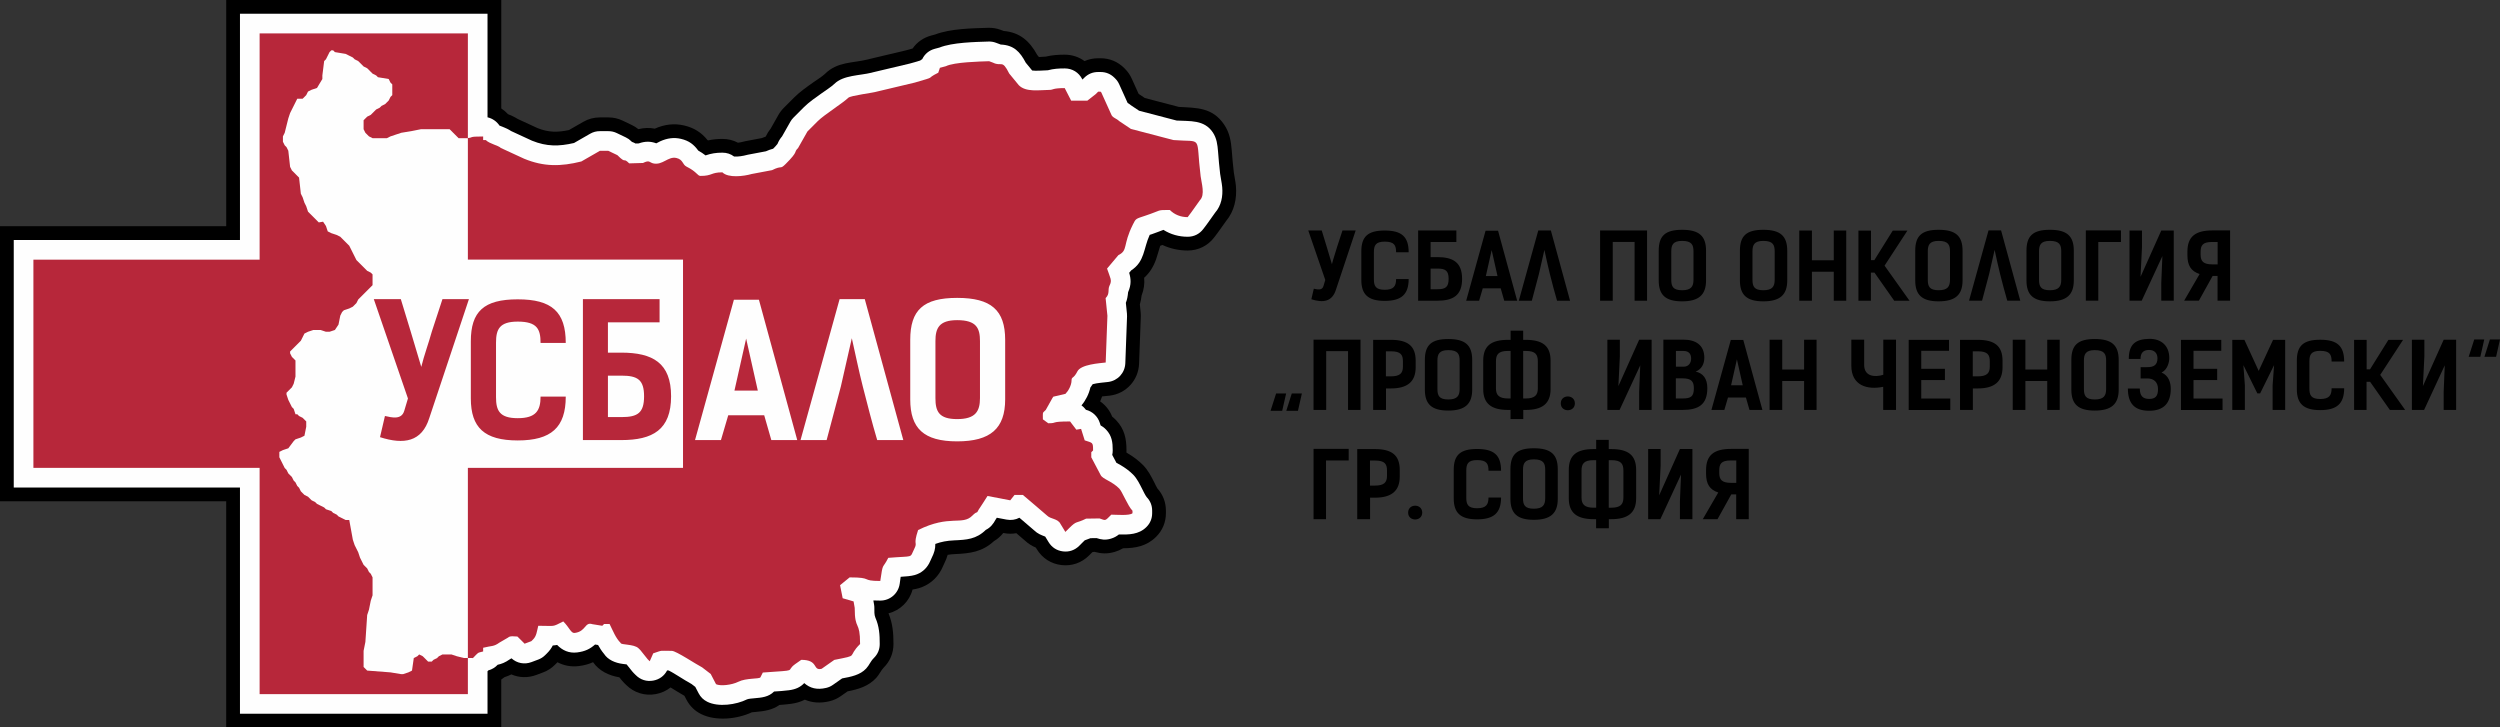
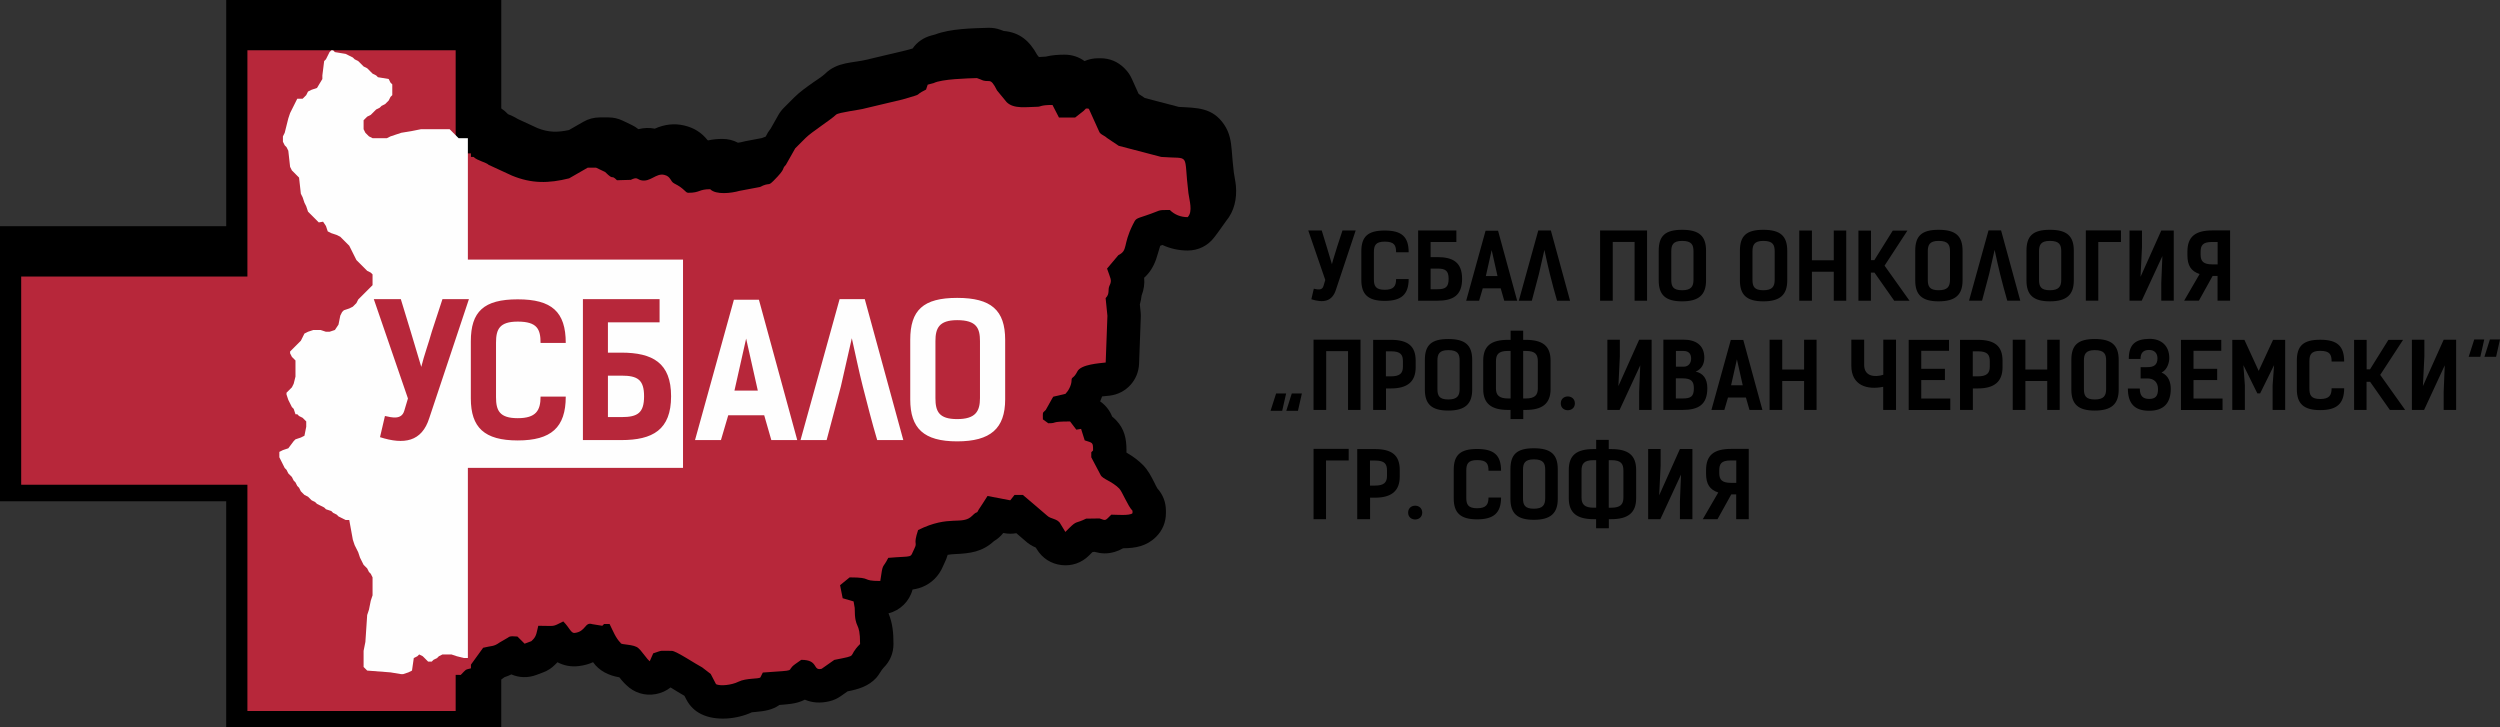
<svg xmlns="http://www.w3.org/2000/svg" xml:space="preserve" width="127.251mm" height="37.03mm" version="1.1" style="shape-rendering:geometricPrecision; text-rendering:geometricPrecision; image-rendering:optimizeQuality; fill-rule:evenodd; clip-rule:evenodd" viewBox="0 0 12499.73 3637.39">
  <rect x="0" y="0" width="12499.73" height="3637.39" fill="#333333" stroke="none" />
  <defs>
    <style type="text/css">
   
    .fil2 {fill:#B7273A}
    .fil0 {fill:black;fill-rule:nonzero}
    .fil1 {fill:#FEFEFE;fill-rule:nonzero}
   
  </style>
  </defs>
  <g id="Layer_x0020_1">
    <path class="fil0" d="M6712.27 1152.14l-26.4 80.56c-8.19,29.59 -19.12,58.71 -26.39,88.3l-26.4 -88.3 -24.58 -80.56 -67.36 0 85.11 247.59 -9.1 30.49c-6.83,23.67 -31.4,16.85 -48.25,13.2l-12.29 52.8c59.62,19.12 104.23,11.83 122.89,-47.79l98.76 -296.3 -65.99 0zm268.07 243.05c0,34.59 -11.37,53.7 -56.88,53.7 -45.52,0 -54.16,-19.12 -54.16,-52.34l0 -136.09c0,-33.23 8.64,-52.35 54.16,-52.35 48.69,0 56.88,19.12 56.88,53.25l62.81 0c0,-77.83 -35.04,-108.78 -119.69,-108.78 -84.66,0 -116.97,30.5 -116.97,104.68l0 142.46c0,72.36 33.67,104.68 116.97,104.68 83.29,0 119.69,-32.32 119.69,-109.23l-62.81 0zm301.3 -243.05l-191.15 0 0 351.36 95.58 0c78.29,0 124.25,-25.49 124.25,-109.23 0,-83.29 -45.96,-108.78 -124.25,-108.78l-33.22 0 0 -75.55 128.8 0 0 -57.81zm-38.68 242.13c0,41.41 -15.93,51.88 -55.98,51.88l-34.13 0 0 -103.32 34.13 0c40.05,0 55.98,10.47 55.98,51.43zm247.13 -240.77l-62.36 0 -96.94 350 64.62 0 18.21 -61.89 89.66 0 17.75 61.89 64.62 0 -95.58 -350zm-60.99 226.65l29.13 -129.71 29.12 129.71 -58.26 0zm324.97 -228.02l-62.82 0 -97.39 351.36 65.09 0 35.5 -133.81 27.31 -120.15c9.11,40.05 17.3,81.01 27.31,120.15 11.37,44.61 22.76,89.2 35.95,133.81l65.09 0 -96.03 -351.36zm481.07 0c-78.29,0 -156.57,0 -234.85,0l0 351.36 63.27 0 0 -294.02 109.23 0 0 294.02 62.36 0 0 -351.36zm175.23 354.55c83.29,0 119.69,-32.31 119.69,-104.67l0 -148.37c0,-74.19 -35.04,-104.68 -119.69,-104.68 -84.66,0 -116.97,30.49 -116.97,104.68l0 148.37c0,72.36 33.67,104.67 116.97,104.67zm0 -55.52c-45.52,0 -54.16,-19.12 -54.16,-52.35l0 -142c0,-31.86 8.64,-52.34 54.16,-52.34 48.69,0 56.88,20.48 56.88,52.34l0 142c0,33.23 -11.37,52.35 -56.88,52.35zm405.98 55.52c83.29,0 119.69,-32.31 119.69,-104.67l0 -148.37c0,-74.19 -35.04,-104.68 -119.69,-104.68 -84.66,0 -116.97,30.49 -116.97,104.68l0 148.37c0,72.36 33.67,104.67 116.97,104.67zm0 -55.52c-45.52,0 -54.16,-19.12 -54.16,-52.35l0 -142c0,-31.86 8.64,-52.34 54.16,-52.34 48.69,0 56.88,20.48 56.88,52.34l0 142c0,33.23 -11.37,52.35 -56.88,52.35zm414.62 -298.58l-62.36 0 0 148.84 -109.23 0 0 -148.84 -63.27 0 0 350.91 63.27 0 0 -144.73 109.23 0 0 144.73 62.36 0 0 -350.91zm316.32 350.91l-124.7 -175.23 114.23 -175.22 -73.27 0 -91.94 147.46 -16.84 0 0 -147.46 -62.81 0 0 350.45 62.35 0 0 -140.63 17.75 0 98.77 140.63 76.46 0zm145.64 3.18c83.29,0 119.69,-32.31 119.69,-104.67l0 -148.37c0,-74.19 -35.04,-104.68 -119.69,-104.68 -84.66,0 -116.97,30.49 -116.97,104.68l0 148.37c0,72.36 33.67,104.67 116.97,104.67zm0 -55.52c-45.52,0 -54.16,-19.12 -54.16,-52.35l0 -142c0,-31.86 8.64,-52.34 54.16,-52.34 48.69,0 56.88,20.48 56.88,52.34l0 142c0,33.23 -11.37,52.35 -56.88,52.35zm312.22 -299.03l-62.82 0 -97.39 351.36 65.09 0 35.5 -133.81 27.31 -120.15c9.11,40.05 17.3,81.01 27.31,120.15 11.37,44.61 22.76,89.2 35.95,133.81l65.09 0 -96.03 -351.36zm243.95 354.55c83.29,0 119.69,-32.31 119.69,-104.67l0 -148.37c0,-74.19 -35.04,-104.68 -119.69,-104.68 -84.66,0 -116.97,30.49 -116.97,104.68l0 148.37c0,72.36 33.67,104.67 116.97,104.67zm0 -55.52c-45.52,0 -54.16,-19.12 -54.16,-52.35l0 -142c0,-31.86 8.64,-52.34 54.16,-52.34 48.69,0 56.88,20.48 56.88,52.34l0 142c0,33.23 -11.37,52.35 -56.88,52.35zm355.45 -299.03l-175.68 0 0 351.36 62.36 0 0 -293.56 113.33 0 0 -57.81zm42.78 351.36l60.99 0 103.32 -223.02 -5.46 133.36 0 89.66 62.36 0 0 -350.91 -62.36 0 -103.77 231.66 7.28 -148.83 0 -82.84 -62.36 0 0 350.91zm346.82 0l68.73 -123.8 24.58 0 0 123.8 62.81 0 0 -351.36 -88.75 0c-84.66,0 -124.71,30.95 -124.71,105.6l0 18.2c0,51.88 18.2,80.11 60.99,94.21l-77.37 133.36 73.73 0zm67.37 -181.6c-45.52,0 -58.72,-15.93 -58.72,-49.15l0 -11.84c0,-33.22 9.11,-50.97 57.81,-50.97l27.31 0 0 111.96 -26.39 0zm-4259.12 376.39c-78.29,0 -156.57,0 -234.85,0l0 351.36 63.27 0 0 -294.02 109.23 0 0 294.02 62.36 0 0 -351.36zm63.26 0.91l0 350.45 64.17 0 0 -107.41 24.12 0c83.29,0 124.25,-33.68 124.25,-106.05l0 -32.31c0,-74.19 -39.6,-104.68 -124.25,-104.68l-88.3 0zm63.72 182.51l0 -125.16 25.49 0c48.7,0 59.62,17.3 59.62,50.52l0 25.94c0,33.22 -15.02,48.7 -60.54,48.7l-24.58 0zm311.77 171.12c83.29,0 119.69,-32.31 119.69,-104.67l0 -148.37c0,-74.19 -35.04,-104.68 -119.69,-104.68 -84.66,0 -116.97,30.49 -116.97,104.68l0 148.37c0,72.36 33.67,104.67 116.97,104.67zm0 -55.52c-45.52,0 -54.16,-19.12 -54.16,-52.35l0 -142c0,-31.86 8.64,-52.34 54.16,-52.34 48.69,0 56.88,20.48 56.88,52.34l0 142c0,33.23 -11.37,52.35 -56.88,52.35zm375.03 97.85l0 -45.51 12.29 0c82.83,0 124.25,-31.4 124.25,-104.22l0 -142.01c0,-74.18 -40.06,-104.22 -124.25,-104.22l-12.75 0 0 -45.97c-20.93,0 -41.87,0 -62.81,0l0 45.97 -12.74 0c-84.65,0 -124.25,30.04 -124.25,104.22l0 142.01c0,72.82 40.96,104.22 124.25,104.22l12.29 0 0 45.51c21.39,0 42.33,0 63.72,0zm-0.46 -102.86l0 -237.58 13.65 0c48.7,0 59.62,18.65 59.62,52.34l0 135.17c0,33.23 -15.02,50.07 -60.53,50.07l-12.75 0zm-62.81 0l-12.74 0c-45.06,0 -60.54,-16.84 -60.54,-50.07l0 -135.17c0,-33.68 11.38,-52.34 59.62,-52.34l13.65 0 0 237.58zm250.79 24.58c0,45.97 70.54,45.51 70.54,0 0,-45.97 -70.54,-46.42 -70.54,0zm233.02 32.77l60.99 0 103.32 -223.02 -5.46 133.36 0 89.66 62.36 0 0 -350.91 -62.36 0 -103.77 231.66 7.28 -148.83 0 -82.84 -62.36 0 0 350.91zm279.91 0l95.12 0c79.64,0 124.7,-25.49 124.7,-109.23 0,-47.79 -21.85,-74.64 -58.25,-82.38 29.58,-11.83 43.23,-38.68 43.23,-69.17 0,-64.17 -43.69,-90.58 -104.22,-90.58l-100.59 0 0 351.36zm62.36 -157.93l32.77 0c45.97,0 57.35,15.93 57.35,50.07 0,41.41 -15.93,50.52 -56.43,50.52l-33.68 0 0 -100.59zm38.23 -136.99c30.95,0 38.23,20.02 38.23,37.77 0,22.31 -12.29,40.96 -37.78,40.96l-38.23 0 0 -78.73 37.78 0zm299.02 -55.08l-62.36 0 -96.94 350 64.62 0 18.21 -61.89 89.66 0 17.75 61.89 64.62 0 -95.58 -350zm-60.99 226.65l29.13 -129.71 29.12 129.71 -58.26 0zm427.37 -227.57l-62.36 0 0 148.84 -109.23 0 0 -148.84 -63.27 0 0 350.91 63.27 0 0 -144.73 109.23 0 0 144.73 62.36 0 0 -350.91zm333.61 -0.45l0 175.68c-43.69,13.65 -95.58,7.74 -95.58,-49.15l0 -126.53 -64.17 0 0 130.17c0,99.67 80.1,121.97 159.3,105.59l0 115.61 64.17 0 0 -351.36 -63.72 0zm126.98 0.91l0 350.9 208 0 0 -57.35 -145.19 0 0 -92.39 118.34 0 0 -56.43 -118.34 0 0 -90.11 138.82 0 0 -54.62 -201.62 0zm256.69 0l0 350.45 64.17 0 0 -107.41 24.12 0c83.29,0 124.25,-33.68 124.25,-106.05l0 -32.31c0,-74.19 -39.6,-104.68 -124.25,-104.68l-88.3 0zm63.72 182.51l0 -125.16 25.49 0c48.7,0 59.62,17.3 59.62,50.52l0 25.94c0,33.22 -15.02,48.7 -60.54,48.7l-24.58 0zm434.65 -182.97l-62.36 0 0 148.84 -109.23 0 0 -148.84 -63.27 0 0 350.91 63.27 0 0 -144.73 109.23 0 0 144.73 62.36 0 0 -350.91zm175.23 354.09c83.29,0 119.69,-32.31 119.69,-104.67l0 -148.37c0,-74.19 -35.04,-104.68 -119.69,-104.68 -84.66,0 -116.97,30.49 -116.97,104.68l0 148.37c0,72.36 33.67,104.67 116.97,104.67zm0 -55.52c-45.52,0 -54.16,-19.12 -54.16,-52.35l0 -142c0,-31.86 8.64,-52.34 54.16,-52.34 48.69,0 56.88,20.48 56.88,52.34l0 142c0,33.23 -11.37,52.35 -56.88,52.35zm272.16 56.43c73.28,0 107.86,-38.68 107.86,-109.68 0,-30.95 -10.01,-66 -45.96,-81.47 30.04,-14.12 38.68,-52.8 38.68,-72.36 0,-61.44 -40.05,-96.95 -100.59,-96.04 -69.63,1.37 -101.95,28.22 -101.95,100.59l58.71 0c0,-29.12 12.75,-45.06 42.79,-45.06 26.39,0 41.87,15.93 41.87,41.87 0,33.67 -19.12,44.14 -50.07,44.14 -11.38,0.91 -22.76,0 -34.13,0l0 56.43 34.13 0c33.68,0 52.8,20.48 52.8,53.26 0,35.95 -13.65,49.15 -44.15,49.15 -31.4,0 -46.87,-15.02 -46.87,-51.88l-59.62 0c0,74.63 33.22,111.05 106.5,111.05zm158.84 -354.55l0 350.9 208 0 0 -57.35 -145.19 0 0 -92.39 118.34 0 0 -56.43 -118.34 0 0 -90.11 138.82 0 0 -54.62 -201.62 0zm395.97 267.61l69.63 -141.09 -7.29 100.12 0 123.8 62.81 0 0 -350.45 -60.53 0 -71.91 155.2 -71.45 -155.2 -60.54 0 0 350.45 62.81 0 0 -123.8 -7.28 -100.12 69.63 141.09 14.12 0zm357.27 -25.48c0,34.59 -11.37,53.7 -56.88,53.7 -45.52,0 -54.16,-19.12 -54.16,-52.34l0 -136.09c0,-33.23 8.64,-52.35 54.16,-52.35 48.69,0 56.88,19.12 56.88,53.25l62.81 0c0,-77.83 -35.04,-108.78 -119.69,-108.78 -84.66,0 -116.97,30.5 -116.97,104.68l0 142.46c0,72.36 33.67,104.68 116.97,104.68 83.29,0 119.69,-32.32 119.69,-109.23l-62.81 0zm367.75 108.32l-124.7 -175.23 114.23 -175.22 -73.27 0 -91.94 147.46 -16.84 0 0 -147.46 -62.81 0 0 350.45 62.35 0 0 -140.63 17.75 0 98.77 140.63 76.46 0zm33.67 0l60.99 0 103.32 -223.02 -5.46 133.36 0 89.66 62.36 0 0 -350.91 -62.36 0 -103.77 231.66 7.28 -148.83 0 -82.84 -62.36 0 0 350.91zm-5315.92 194.8l-175.68 0 0 351.36 62.36 0 0 -293.56 113.33 0 0 -57.81zm42.78 0.91l0 350.45 64.17 0 0 -107.41 24.12 0c83.29,0 124.25,-33.68 124.25,-106.05l0 -32.31c0,-74.19 -39.6,-104.68 -124.25,-104.68l-88.3 0zm63.72 182.51l0 -125.16 25.49 0c48.7,0 59.62,17.3 59.62,50.52l0 25.94c0,33.22 -15.02,48.7 -60.54,48.7l-24.58 0zm190.7 135.17c0,45.97 70.54,45.51 70.54,0 0,-45.97 -70.54,-46.42 -70.54,0zm401.87 -75.55c0,34.59 -11.37,53.7 -56.88,53.7 -45.52,0 -54.16,-19.12 -54.16,-52.34l0 -136.09c0,-33.23 8.64,-52.35 54.16,-52.35 48.69,0 56.88,19.12 56.88,53.25l62.81 0c0,-77.83 -35.04,-108.78 -119.69,-108.78 -84.66,0 -116.97,30.5 -116.97,104.68l0 142.46c0,72.36 33.67,104.68 116.97,104.68 83.29,0 119.69,-32.32 119.69,-109.23l-62.81 0zm226.66 111.5c83.29,0 119.69,-32.31 119.69,-104.67l0 -148.37c0,-74.19 -35.04,-104.68 -119.69,-104.68 -84.66,0 -116.97,30.49 -116.97,104.68l0 148.37c0,72.36 33.67,104.67 116.97,104.67zm0 -55.52c-45.52,0 -54.16,-19.12 -54.16,-52.35l0 -142c0,-31.86 8.64,-52.34 54.16,-52.34 48.69,0 56.88,20.48 56.88,52.34l0 142c0,33.23 -11.37,52.35 -56.88,52.35zm375.03 97.85l0 -45.51 12.29 0c82.83,0 124.25,-31.4 124.25,-104.22l0 -142.01c0,-74.18 -40.06,-104.22 -124.25,-104.22l-12.75 0 0 -45.97c-20.93,0 -41.87,0 -62.81,0l0 45.97 -12.74 0c-84.65,0 -124.25,30.04 -124.25,104.22l0 142.01c0,72.82 40.96,104.22 124.25,104.22l12.29 0 0 45.51c21.39,0 42.33,0 63.72,0zm-0.46 -102.86l0 -237.58 13.65 0c48.7,0 59.62,18.65 59.62,52.34l0 135.17c0,33.23 -15.02,50.07 -60.53,50.07l-12.75 0zm-62.81 0l-12.74 0c-45.06,0 -60.54,-16.84 -60.54,-50.07l0 -135.17c0,-33.68 11.38,-52.34 59.62,-52.34l13.65 0 0 237.58zm259.88 57.35l60.99 0 103.32 -223.02 -5.46 133.36 0 89.66 62.36 0 0 -350.91 -62.36 0 -103.77 231.66 7.28 -148.83 0 -82.84 -62.36 0 0 350.91zm346.82 0l68.73 -123.8 24.58 0 0 123.8 62.81 0 0 -351.36 -88.75 0c-84.66,0 -124.71,30.95 -124.71,105.6l0 18.2c0,51.88 18.2,80.11 60.99,94.21l-77.37 133.36 73.73 0zm67.37 -181.6c-45.52,0 -58.72,-15.93 -58.72,-49.15l0 -11.84c0,-33.22 9.11,-50.97 57.81,-50.97l27.31 0 0 111.96 -26.39 0z" />
    <path class="fil0" d="M-0 2506.33l0 -1375.27 1131.05 0 0 -1131.06 167.03 0 1041.25 0 166.99 0 0 166.99 0 375.15c12.31,7.99 23.57,17.57 33.44,28.54 17.1,6.81 33.52,14.36 49.02,24.18l98.61 45.52c55.49,22.27 101.01,21.9 157.43,9.83l71.33 -40.98c25.95,-14.9 53.26,-22.19 83.18,-22.19l42.36 0c25.59,0 49.07,5.33 72.14,16.38l45.16 21.63c12.05,5.78 22.9,12.6 32.97,20.79 27.4,-6.89 54.69,-7.93 82.05,-2.57 46.77,-21.01 96.37,-27.79 146.62,-15.91 50.14,11.84 85.9,34.96 116.94,72.97 0.9,0.56 1.82,1.13 2.72,1.69 23.2,-5.2 46.22,-7.46 71.58,-7.46 27.71,0 54.08,6.34 77.92,19.01 8.07,-0.96 17.24,-2.71 22.1,-4.11 5,-1.44 10.02,-2.63 15.14,-3.6l82.11 -15.53c6.36,-2.67 12.76,-5.14 19.26,-7.36 6.86,-14.52 15.1,-27.81 25.18,-40.44l38.18 -67.5c7.52,-13.29 16.35,-24.9 27.14,-35.72l34.03 -34.11 17.95 -17.93c29.24,-29.23 63.85,-52.92 97.4,-76.85 17.81,-12.71 41.05,-26.6 55.97,-40.59 62.3,-62.27 138.39,-53.69 214.87,-72.63 2.95,-0.87 5.91,-1.65 8.9,-2.37l183.12 -43.49c10.51,-2.99 21.15,-5.77 31.67,-8.83 22.29,-32.03 55.01,-54.71 93.7,-65.02l19.2 -5.12c76.42,-29.19 183.31,-30.81 264.65,-33.35 22.04,-0.68 42.53,2.66 63.2,10.32l14.82 5.49c80.9,7.1 129.54,50.34 167.71,120.16l8.36 10.16c11.51,-0.38 23.78,-1.37 34.16,-2.03 31.73,-7.71 61.9,-9.75 94.87,-9.75 36.83,0 71.1,11.48 99.07,32.14 20.98,-9.39 43.9,-14.21 68.11,-14.21l12.11 0c45.2,0 85.92,16.83 117.92,48.75l3.64 3.63c14.64,14.6 25.74,30.64 34.25,49.47l34.14 75.55c1.47,1.11 2.95,2.25 4.4,3.4l26.85 17.98 169.98 44.47c90.55,4.98 168.96,2.25 227.12,89.19 27.16,40.59 33.73,81.54 37.61,128.94 2.95,36.11 5.71,72.27 10.16,108.23 2.86,23.11 8.55,45.19 10.58,68.72 5.48,63.47 -7.94,126.2 -49.32,175.71l-39.61 55.55c-0.86,1.22 -1.75,2.42 -2.64,3.6l-16.31 21.62c-32.17,42.65 -79.9,66.44 -133.33,66.44 -43.91,0 -86.91,-9.26 -126.24,-27.74 -3.69,1.42 -7.4,2.84 -11.1,4.22 -7.25,21.89 -12.54,44.64 -20.16,66.27 -13.31,37.8 -32.02,68.34 -60.11,93.51 2.9,29.98 -1.07,58.63 -12.81,89.15 -1.77,15.03 -4.41,29.71 -8.69,44.13l4.01 39.44c0.79,7.7 1.02,15.3 0.74,23.04l-8.61 233.94c-3.03,82.19 -64.52,149.34 -146.13,159.55 -11.29,1.41 -25.21,2.35 -38.57,3.9 -2.93,8.42 -6.26,16.72 -9.98,24.86 26.87,18.63 47.93,45.01 60.16,76.15 7.03,5.54 13.65,11.61 19.92,18.21 41.93,44.14 51.66,92.3 51.66,150.88 0,3.15 -0.08,6.31 -0.25,9.46l1.09 2.07c1.66,0.92 3.31,1.86 4.95,2.83 27.69,16.33 53.3,35.19 76.06,57.96 26.09,26.12 41.41,56.88 57.92,89.17 4.15,8.13 9.57,20.58 14.83,28.64 27.97,30.99 42.55,69.3 42.55,111.38l0 12.19c0,45.45 -17.02,86.37 -49.25,118.41 -47.18,46.9 -103.29,56.84 -164.87,57.05 -13.06,7.76 -26.94,13.82 -41.98,18.2 -36.1,10.51 -66.01,9.28 -100.03,-0.05l-7.64 0.11c-1.5,0.56 -3,1.12 -4.5,1.67l-16.33 16.34c-36.75,36.75 -86.25,53.89 -137.85,47.74 -51.85,-6.19 -95.54,-34.24 -122.75,-78.81l-5.18 -8.47c-20.13,-8.84 -36.44,-18.3 -55.18,-35.77l-42.34 -36.28c-20.24,3.65 -41.15,3.49 -61.8,-0.45l-3.43 -0.66c-12.82,16.12 -27.94,29.79 -46.42,40.59 -59.08,54.07 -118.19,61.66 -196.61,65.08 -12.1,0.53 -23.66,1.66 -35.02,3.61 -4.2,15.08 -10.21,29.79 -17.79,44.96 -4.91,9.81 -8.68,19.91 -13.92,29.73 -24.26,45.47 -63.67,77.84 -113.21,92.26 -9.81,2.86 -20.13,4.96 -30.64,6.56 -15.61,59.2 -62.06,104.38 -120.31,119.02 21.03,50.91 24.91,98.24 24.91,153.26 0,45.28 -16.88,86.06 -48.9,118.08 -12.81,12.8 -22.11,34.87 -37.12,51.16 -39.21,42.55 -89.61,57.05 -143.43,67.58l-33.79 23.74c-17.78,12.48 -36.46,20.87 -57.6,25.87 -43.35,10.23 -84.82,8.21 -122.34,-8.11 -21.17,10.95 -44.48,17.56 -69.7,20.92 -19,2.52 -38.1,4.18 -57.23,5.51 -35.53,25.26 -75.17,31.29 -120.81,35.13 -5.22,0.44 -11.61,0.76 -17.13,1.62 -74.02,34.47 -180.27,45.47 -253.75,8.78 -32.31,-16.14 -56.85,-40.28 -73.53,-72.32l-9.53 -18.3 -2.4 -1.84c-21.1,-11.69 -41.23,-24.82 -61.86,-37.28 -1.79,-1.08 -3.59,-2.19 -5.39,-3.3 -20.98,16.69 -46.04,28.1 -73.7,33.24 -55.15,10.26 -108.91,-6.62 -148.64,-46.13l-10.51 -10.45c-4.55,-4.53 -8.78,-9.23 -12.79,-14.25l-10.49 -13.13c-51.73,-8.35 -100.88,-31.8 -131.4,-75.56 -21.7,10 -45.06,16.21 -71.47,19.46 -38.38,4.71 -74.47,-2.32 -106.44,-19.13 -1.33,1.39 -2.68,2.76 -4.06,4.12l-9.04 8.96c-17.14,17 -36.28,29.26 -58.88,37.75l-33.73 12.66c-41.56,15.6 -85.97,14.2 -124.93,-2.78 -10.91,5.52 -22.08,10.07 -34.1,13.79 -5.2,4.29 -10.63,8.25 -16.29,11.88l0 72.8 0 166.99 -166.99 0 -1041.25 0 -167.03 0 0 -1131.06 -1131.05 0z" />
-     <path class="fil1" d="M4366.7 3002.22l3.5 20.02c1.03,5.87 1.47,10.96 1.47,16.93 0,15.28 -1.03,34.83 5.24,49.18 19.17,43.91 21.65,84.11 21.65,131.58 0,27.05 -9.64,50.32 -28.76,69.46 -19.43,19.42 -21.73,34.37 -39.07,53.19 -30.25,32.83 -77,41.41 -120.24,49.37l-45.94 32.28c-10.72,7.53 -21.13,12.21 -33.88,15.22 -46.12,10.89 -80.95,1.41 -109.56,-24.07 -19.6,20.97 -43.8,31.38 -75.74,35.64 -24.12,3.2 -49.64,4.96 -74.98,6.48 -27.33,27.56 -61.91,30.61 -99.76,33.8 -8.5,0.71 -27.36,2.11 -35.07,5.24 -54.38,27.21 -143.55,40.01 -199.34,12.16 -19.35,-9.67 -33.27,-23.36 -43.26,-42.54l-16.54 -31.78 -18.7 -14.39c-21.56,-11.59 -43.32,-25.88 -64,-38.37 -14.13,-8.53 -34.24,-21.52 -50.78,-29.43 -2.47,-0.06 -4.94,-0.13 -7.42,-0.2 -14.09,27.2 -38.33,45.14 -69,50.83 -32.91,6.12 -63.98,-3.56 -87.59,-27.29l-10.51 -10.45c-2.82,-2.79 -5.08,-5.31 -7.55,-8.41l-27.82 -34.82c-6.38,-1.01 -13.5,-1.64 -18.66,-2.3 -38.74,-4.93 -74.85,-20.43 -94.35,-50.39 -12.01,-14.32 -21.36,-29.01 -29.73,-44.29l-15 -2.41c-24.62,21.81 -49.78,34.71 -89.92,39.65 -40.44,4.98 -73.66,-10.39 -99.81,-37.5 -7.17,1.41 -14.18,2.2 -21.77,2.61 -6.6,13.24 -15.58,26.07 -28.93,39.3l-9.04 8.96c-10.32,10.23 -21.03,17.09 -34.64,22.2l-33.73 12.66c-35.23,13.23 -72.55,6.1 -100.12,-18.84l-6.76 3.93c-25.85,18.02 -42.93,24 -62.3,28.29 -12.19,13.25 -28.18,23.17 -46.77,28.21 -1.32,1.39 -2.64,2.77 -3.97,4.14l0 114.34 0 98.23 -98.23 0 -1041.25 0 -98.27 0 0 -1131.06 -1131.05 0 0 -1237.75 1131.05 0 0 -1131.06 98.27 0 1041.25 0 98.23 0 0 98.23 0 419.57c24.84,5.69 46.15,20.84 59.89,41.43 5.32,2.3 11.49,4.44 15.94,6.2 15.06,5.96 29.11,12.26 41.99,20.99l104.69 48.32c73.54,29.93 135.12,28.84 209.91,11.54l80.41 -46.19c15.57,-8.95 30.97,-13.05 48.93,-13.05l42.36 0c15.38,0 28.56,3 42.43,9.64l45.16 21.63c10.52,5.04 18.78,10.89 27.03,19.14 0.98,0.98 2.02,2.03 3.09,3.1 6.44,2.2 12.55,4.98 18.42,8.27l15.9 -0.45c29.89,-10.79 57.89,-11.72 87.68,-0.45 6.92,-3.54 14.19,-7.72 20.51,-10.57 32.95,-14.85 67.2,-20.27 102.89,-11.84 40.85,9.65 64.15,28.23 86.55,58.69 13.56,7.56 25,15.22 36.34,24.06 28.83,-9.94 53.09,-13.69 84.15,-13.69 22.11,0 41.71,6.44 58.57,19.25 16.6,2.04 47.59,-3.33 60.46,-7.03 3.08,-0.88 5.75,-1.51 8.9,-2.11l89.72 -16.96c12.04,-5.44 23.68,-9.74 36.07,-12.87 7.49,-7.46 16.11,-16.28 21.7,-23.78 6.12,-14.92 13.29,-26.62 23.18,-38.2l41.14 -72.72c4.57,-8.07 9.41,-14.44 15.96,-21.01l34 -34.08 17.91 -17.9c25.23,-25.23 59.55,-48.69 88.74,-69.52 19.1,-13.63 47.32,-31.64 63.86,-47.17 43.77,-43.73 127.84,-41.21 185.38,-55.73 2.13,-0.67 4.16,-1.22 6.45,-1.76l184.62 -43.85c16.61,-4.76 35.43,-9.54 52.15,-15.16 3.48,-2.53 7,-4.94 10.6,-7.24 12.36,-25.78 34.38,-43.94 62.93,-51.55l22.94 -6.11c64.54,-25.9 178.47,-27.99 245.36,-30.07 13.29,-0.41 24.71,1.45 37.18,6.07l18.91 7c1.71,0.63 3.28,1.25 4.83,1.93 65.62,2.78 96.5,35.97 125.27,90.7l32.23 39.18c16.71,2.55 56.54,-0.2 78.27,-1.26 28.52,-7.65 53.87,-9.25 84.29,-9.25 37.74,0 70.09,19.73 87.34,53.3l1.21 2.35 0.79 -0.61 8.6 -8.56c19.12,-19 42.3,-28.56 69.24,-28.56l12.11 0c27,0 50.24,9.61 69.37,28.67l3.64 3.63c8.83,8.81 15,17.73 20.15,29.11l42.05 93.04c6.34,4 12.23,7.95 18.3,12.99l39.09 26.16 187.83 49.14c66.42,3.95 137.76,-5.09 180.74,59.16 19.82,29.63 23.42,61.93 26.23,96.31 3.05,37.25 5.85,73.92 10.45,111.08 2.75,22.19 8.34,43.33 10.31,66.19 4.02,46.56 -4.37,91.98 -35.12,127.51l-41.3 57.93c-0.53,0.75 -1,1.38 -1.55,2.11l-16.31 21.62c-19.17,25.43 -46.58,39.09 -78.43,39.09 -43.62,0 -85.26,-11.69 -121.1,-34.45 -19.1,6.9 -37.85,14.87 -57.53,21.43 -3.55,1.18 -7.33,2.36 -11.16,3.56 -31.89,69.69 -24.12,132.81 -92.53,177.67l-10.03 11.91c8.94,31.02 11.22,59.02 -5.43,97.13 -1.86,20.16 -4.81,37.13 -11.27,53.01l5.54 54.46c0.48,4.73 0.61,8.8 0.43,13.56l-8.61 233.94c-1.79,48.52 -37.79,87.83 -85.96,93.86 -17.44,2.18 -55.44,4.84 -77.08,11.07 -3.63,5.81 -7.49,11.28 -11.66,16.51 -7.23,32.53 -23.39,64.43 -44.46,89.41 7.84,5.68 14.94,12.65 21.19,20.87l0.89 1.18c32.2,8.04 58.99,32.2 69.59,65.83l3.83 12.18c9.55,5.22 18.7,11.94 27.91,21.65 29.11,30.64 32.75,63.99 32.75,103.52 0,7.79 -0.8,15.26 -2.4,22.42l20.84 39.5c7.03,4 14.69,7.85 21.19,11.68 22.76,13.42 43.6,28.57 62.34,47.33 19.54,19.56 32.8,47.36 45.32,71.86 5.84,11.44 14.76,30.56 22.6,40.82 18.12,18.82 27.26,41.58 27.26,67.92l0 12.19c0,27.15 -9.71,50.52 -28.97,69.65 -37.74,37.52 -88.21,38.14 -137.21,36.78 -11.37,9.05 -23.96,16.43 -40.4,21.22 -28.31,8.25 -47.9,4.47 -71.36,-2.94l-30.56 0.44c-9.27,3.81 -18.42,7.1 -28.43,10.62 -3.2,2.89 -6.44,6.25 -9.21,9.02l-18.32 18.32c-22.01,22.02 -50.17,31.77 -81.09,28.08 -30.92,-3.69 -55.99,-19.78 -72.21,-46.36l-16.89 -27.65c-21.04,-8.33 -36.32,-13.09 -56.23,-31.94l-60.26 -51.65 -12.61 -10.71c-19.17,10.25 -41.42,13.63 -64.3,9.27l-48.55 -9.26 -5.52 8.35c-12.4,23.31 -26.77,41.09 -49.39,52.27 -47.88,46.99 -95.84,49.75 -158.88,52.5 -35.14,1.53 -64.09,7.06 -93.75,17.81 0.42,24.68 -5.4,44.4 -17.56,68.71 -4.64,9.28 -8.17,18.91 -13.08,28.11 -15.52,29.09 -39.95,49.35 -71.76,58.6 -18.42,5.36 -44.93,7.55 -70.79,8.98 -1.94,11.69 -3.32,24.34 -4.79,34.6 -6.95,48.71 -48.02,84.33 -97.24,84.33 -12.61,0 -23.92,-0.14 -34.62,-0.76z" />
-     <path class="fil2" d="M2415.68 3238.72c44.56,-11.2 51.93,-4.53 81.73,-26l42.85 -24.92c10.34,-10.32 32.62,-5.26 46.84,-5.26l14.21 14.21 0.07 0 17.93 17.92 0 0.07 3.64 3.63 33.73 -12.66 9.04 -8.96c16.85,-16.85 18.3,-39.18 25.53,-67.98 88.82,0 66.12,7.76 125.09,-21.76 31.66,31.7 38.28,59.91 57.04,57.6 57.1,-7.02 49.57,-56.74 88.34,-43.82l49.71 7.98 8.96 -8.96 27.39 0c18.42,36.84 30.24,69.68 55.44,94.86 0,10.6 67.16,4.52 89.54,26.89l9.03 8.96 35.85 44.81 -0.03 0.03 8.93 8.93 0.07 0 1.95 1.96 17.51 -39.73c51.83,-17.22 27.52,-12.29 93.32,-12.29 20.92,0 123.59,68.75 151.35,82.62l42.78 32.9 26.57 51.06c20.87,10.42 77.79,4.75 111.84,-12.28 38.58,-19.3 103.67,-13.02 109.91,-21.7l12.14 -24.26c187.48,-13.35 108.42,-3.73 161.91,-42.24l30.31 -21.29c88.99,0 54.92,55.89 101.87,44.8l63.29 -44.46c129.97,-25.99 59.36,-9.85 128.95,-79.46 0,-121.71 -26.89,-64.08 -26.89,-180.76l-5.63 -32.16 -54.54 -15.97 -13.03 -65.24 47.86 -38.98c119.67,0 53.12,17.93 153.22,17.93 13.97,-97.74 10.23,-56.24 39.91,-115.6 132.17,-11.03 105.75,3.57 129.9,-44.72 18.79,-37.58 -7.54,-13.46 19.29,-94.3 157.52,-78.52 220.5,-21.36 270.77,-71.63l0 -0.08c29.08,-29.07 18.99,-4.07 32.55,-31.15l18.83 -28.5 24.9 -38.96 113.58 21.67 21.49 -26.89 41.72 0 59.03 50.07 62.73 53.76c17.16,17.16 52.85,14.17 66.02,40.54l24.73 40.52 18.32 -18.32c40.73,-40.68 32.42,-21.67 85.35,-48.1l67.35 -0.97c32.11,10.7 25.25,14.51 58.67,-18.91 24.52,0 92.28,6.3 106,-7.35l0 -12.19c-23.48,-23.42 -51.39,-96.11 -66.44,-111.18 -37.53,-37.56 -82.58,-46.75 -92.9,-67.42l-46.77 -88.62 0 -25.34 8.96 -8.96c0,-41.91 -1.34,-36.93 -41.87,-50.47l-18.07 -57.37 -23.8 3.96 -31.2 -41.05c-103.61,0 -58.53,8.96 -109.08,8.96l-26.89 -19.47c0,-39.17 -3.88,-28.88 14.2,-46.97l0.05 0.03 33.56 -60.02 4.27 -6.42 60.76 -14.23c13.59,-13.59 30.52,-42.19 30.52,-67.98 0,-18.53 10.26,-6.48 28.86,-43.82 17.8,-35.74 110.82,-40.97 141.75,-44.84l8.66 -233.94 -0.05 0 -8.96 -88.07c22.95,-22.95 8.96,-41.45 19.88,-63.3 13.43,-26.87 3.71,-35.13 -12.7,-84.31l56.53 -67.05c49.79,-24.92 20.34,-48.7 72.67,-153.32 15.33,-30.68 13.24,-27.85 64.13,-44.8 82.72,-27.56 52.22,-27.87 120.48,-27.87 24.08,24.11 55.32,35.84 89.2,35.84l16.24 -21.62 0.07 0 44.73 -62.74c27.36,-27.33 8.13,-85.29 3.86,-119.79 -25.96,-209.77 15.69,-169.37 -135.89,-181.25l-212.75 -55.67 -58.4 -39.12 -0.07 0c-13.46,-13.46 -34.37,-16.74 -40.13,-33.96l-49.49 -109.43 0 -0.07 -3.64 -3.63 -12.11 0 -12.68 12.66 -0.03 -0.03 -41.06 32.17 -81.15 0 -32.27 -62.73c-59.28,0 -59.22,8.69 -73.02,8.88 -57.03,0.81 -120.59,12.58 -156.26,-23.09l-48.09 -58.47c-36.8,-73.7 -36.39,-32.16 -81.63,-54.74l-18.91 -7c-45.07,1.4 -175.23,4.46 -216.05,24.92l-30.01 8 -8.19 24.56c-72.05,35.97 2.1,14.58 -117.78,49.5l-186.93 44.39c-21.59,7.23 -133.62,19.94 -145.27,31.58 -24.12,24.1 -121.97,86.09 -152.34,116.5l-0.07 0 -17.86 17.85 -33.95 34.03 -46.7 82.54c-24.92,24.89 6.03,11.89 -62.74,80.65l-0.07 0c-28.61,28.62 -15.64,4.28 -67.35,30.18l-102.22 19.32c-40.39,11.61 -116.94,20.83 -146.17,-8.4 -57.71,0 -49.78,17.93 -109.08,17.93 -16.31,0 -16.04,-19.44 -70.7,-46.77 -20.24,-10.11 -16.09,-34.87 -49.84,-42.85 -41.8,-9.87 -69.34,38.04 -116.51,26.89 -18.73,-4.43 -17.64,-18.5 -50.7,-1.96l-69.09 1.96c-32.96,-32.96 -11.74,6.26 -59.08,-41.1l-45.16 -21.63 -42.36 0 -92.62 53.21c-102.53,25.62 -187.33,26.99 -285.86,-13.66l-116.49 -53.76c-13.28,-13.26 -56.31,-20.47 -75.4,-39.55l-13.26 0 0 -17.94c-77.29,0 -46.52,5.35 -76.36,7.79l0 -523.14 -1041.25 0 0 1131.08 -1131.07 0 0 1041.25 1131.07 0 0 1131.08 1041.25 0 0 -180.72c7.3,0.27 15.67,0.4 25.35,0.4 29.53,-29.57 19.39,-25.02 51.01,-32.93l0 -18.44z" />
+     <path class="fil2" d="M2415.68 3238.72c44.56,-11.2 51.93,-4.53 81.73,-26l42.85 -24.92c10.34,-10.32 32.62,-5.26 46.84,-5.26l14.21 14.21 0.07 0 17.93 17.92 0 0.07 3.64 3.63 33.73 -12.66 9.04 -8.96c16.85,-16.85 18.3,-39.18 25.53,-67.98 88.82,0 66.12,7.76 125.09,-21.76 31.66,31.7 38.28,59.91 57.04,57.6 57.1,-7.02 49.57,-56.74 88.34,-43.82l49.71 7.98 8.96 -8.96 27.39 0c18.42,36.84 30.24,69.68 55.44,94.86 0,10.6 67.16,4.52 89.54,26.89l9.03 8.96 35.85 44.81 -0.03 0.03 8.93 8.93 0.07 0 1.95 1.96 17.51 -39.73c51.83,-17.22 27.52,-12.29 93.32,-12.29 20.92,0 123.59,68.75 151.35,82.62l42.78 32.9 26.57 51.06c20.87,10.42 77.79,4.75 111.84,-12.28 38.58,-19.3 103.67,-13.02 109.91,-21.7l12.14 -24.26c187.48,-13.35 108.42,-3.73 161.91,-42.24l30.31 -21.29c88.99,0 54.92,55.89 101.87,44.8l63.29 -44.46c129.97,-25.99 59.36,-9.85 128.95,-79.46 0,-121.71 -26.89,-64.08 -26.89,-180.76l-5.63 -32.16 -54.54 -15.97 -13.03 -65.24 47.86 -38.98c119.67,0 53.12,17.93 153.22,17.93 13.97,-97.74 10.23,-56.24 39.91,-115.6 132.17,-11.03 105.75,3.57 129.9,-44.72 18.79,-37.58 -7.54,-13.46 19.29,-94.3 157.52,-78.52 220.5,-21.36 270.77,-71.63l0 -0.08c29.08,-29.07 18.99,-4.07 32.55,-31.15l18.83 -28.5 24.9 -38.96 113.58 21.67 21.49 -26.89 41.72 0 59.03 50.07 62.73 53.76c17.16,17.16 52.85,14.17 66.02,40.54l24.73 40.52 18.32 -18.32c40.73,-40.68 32.42,-21.67 85.35,-48.1l67.35 -0.97c32.11,10.7 25.25,14.51 58.67,-18.91 24.52,0 92.28,6.3 106,-7.35l0 -12.19c-23.48,-23.42 -51.39,-96.11 -66.44,-111.18 -37.53,-37.56 -82.58,-46.75 -92.9,-67.42l-46.77 -88.62 0 -25.34 8.96 -8.96c0,-41.91 -1.34,-36.93 -41.87,-50.47l-18.07 -57.37 -23.8 3.96 -31.2 -41.05c-103.61,0 -58.53,8.96 -109.08,8.96l-26.89 -19.47c0,-39.17 -3.88,-28.88 14.2,-46.97l0.05 0.03 33.56 -60.02 4.27 -6.42 60.76 -14.23c13.59,-13.59 30.52,-42.19 30.52,-67.98 0,-18.53 10.26,-6.48 28.86,-43.82 17.8,-35.74 110.82,-40.97 141.75,-44.84l8.66 -233.94 -0.05 0 -8.96 -88.07c22.95,-22.95 8.96,-41.45 19.88,-63.3 13.43,-26.87 3.71,-35.13 -12.7,-84.31l56.53 -67.05c49.79,-24.92 20.34,-48.7 72.67,-153.32 15.33,-30.68 13.24,-27.85 64.13,-44.8 82.72,-27.56 52.22,-27.87 120.48,-27.87 24.08,24.11 55.32,35.84 89.2,35.84c27.36,-27.33 8.13,-85.29 3.86,-119.79 -25.96,-209.77 15.69,-169.37 -135.89,-181.25l-212.75 -55.67 -58.4 -39.12 -0.07 0c-13.46,-13.46 -34.37,-16.74 -40.13,-33.96l-49.49 -109.43 0 -0.07 -3.64 -3.63 -12.11 0 -12.68 12.66 -0.03 -0.03 -41.06 32.17 -81.15 0 -32.27 -62.73c-59.28,0 -59.22,8.69 -73.02,8.88 -57.03,0.81 -120.59,12.58 -156.26,-23.09l-48.09 -58.47c-36.8,-73.7 -36.39,-32.16 -81.63,-54.74l-18.91 -7c-45.07,1.4 -175.23,4.46 -216.05,24.92l-30.01 8 -8.19 24.56c-72.05,35.97 2.1,14.58 -117.78,49.5l-186.93 44.39c-21.59,7.23 -133.62,19.94 -145.27,31.58 -24.12,24.1 -121.97,86.09 -152.34,116.5l-0.07 0 -17.86 17.85 -33.95 34.03 -46.7 82.54c-24.92,24.89 6.03,11.89 -62.74,80.65l-0.07 0c-28.61,28.62 -15.64,4.28 -67.35,30.18l-102.22 19.32c-40.39,11.61 -116.94,20.83 -146.17,-8.4 -57.71,0 -49.78,17.93 -109.08,17.93 -16.31,0 -16.04,-19.44 -70.7,-46.77 -20.24,-10.11 -16.09,-34.87 -49.84,-42.85 -41.8,-9.87 -69.34,38.04 -116.51,26.89 -18.73,-4.43 -17.64,-18.5 -50.7,-1.96l-69.09 1.96c-32.96,-32.96 -11.74,6.26 -59.08,-41.1l-45.16 -21.63 -42.36 0 -92.62 53.21c-102.53,25.62 -187.33,26.99 -285.86,-13.66l-116.49 -53.76c-13.28,-13.26 -56.31,-20.47 -75.4,-39.55l-13.26 0 0 -17.94c-77.29,0 -46.52,5.35 -76.36,7.79l0 -523.14 -1041.25 0 0 1131.08 -1131.07 0 0 1041.25 1131.07 0 0 1131.08 1041.25 0 0 -180.72c7.3,0.27 15.67,0.4 25.35,0.4 29.53,-29.57 19.39,-25.02 51.01,-32.93l0 -18.44z" />
    <path class="fil1" d="M2339.31 691.3l0 606.78 1075.69 0 0 1041.24 -1075.69 0 0 950.75 -19.45 0 -35.85 -8.97 -26.88 -8.96 -44.81 0 -17.93 8.96 -8.96 8.97 -17.92 8.96 -8.97 8.98 -17.92 0 -8.97 -8.98 -8.96 -8.96 -8.96 -8.97 -17.93 -8.96 -8.96 8.96 -17.93 8.97 -8.95 62.74 -17.94 8.96 -26.89 8.96 -8.95 0 -53.77 -8.96 -116.5 -8.96 -8.96 -8.97 -8.97 -8.96 0 -80.65 8.97 -44.82 8.96 -134.42 8.96 -26.89 8.96 -44.8 8.96 -26.89 0 -89.61 -8.96 -17.91 -8.96 -8.98 -8.96 -17.92 -8.96 -8.98 -8.97 -8.95 -8.96 -17.92 -8.96 -17.94 -8.96 -26.87 -8.97 -17.93 -8.97 -17.94 -8.96 -26.87 -17.92 -98.58 -8.97 0 -8.96 0 -17.93 -8.96 -17.92 -8.97 -8.95 -8.96 -17.94 -8.96 -8.96 -8.95 -26.88 -8.98 -8.97 -8.96 -17.94 -8.97 -17.91 -8.97 -8.96 -8.96 -17.93 -8.95 -8.97 -8.96 -8.97 -8.97 -17.91 -8.97 -8.96 -8.96 -8.97 -8.96 -8.96 -17.92 -8.97 -8.97 -8.95 -17.93 -8.97 -8.96 -8.97 -17.91 -8.96 -8.98 -8.96 -8.97 -8.98 -17.92 -8.95 -8.95 -8.96 -17.93 -8.96 -17.94 -8.97 -17.91 0 -26.89 17.93 -8.96 26.89 -8.96 26.89 -35.86 8.97 -8.96 26.88 -8.96 17.93 -8.96 8.96 -44.8 0 -26.89 -8.96 -8.97 -8.96 -8.96 -17.93 -8.96 -8.97 -8.96 -8.95 0 -8.97 -26.89 -8.97 -8.96 -8.96 -17.92 -8.96 -17.92 -8.98 -26.89 0 -8.95 8.98 -8.97 8.96 -8.96 8.96 -8.96 8.97 -17.93 8.97 -35.85 0 -80.65 -8.97 -8.96 -8.97 -8.97 -8.96 -17.92 0 -8.97 8.96 -8.95 8.97 -8.98 8.97 -8.96 8.95 -8.96 8.97 -8.96 8.96 -8.96 8.97 -17.92 8.96 -17.94 17.91 -8.96 26.89 -8.96 35.83 0 26.9 8.96 17.91 0 26.89 -8.96 17.93 -26.88 8.96 -44.81 8.96 -17.93 8.97 -8.97 26.89 -8.95 17.92 -8.97 8.96 -8.96 8.97 -8.96 8.97 -17.93 8.96 -8.96 8.96 -8.96 8.96 -8.96 8.97 -8.97 8.96 -8.97 8.96 -8.96 8.96 -8.96 8.96 -8.97 0 -53.75 -8.96 -8.98 -17.92 -8.96 -8.96 -8.96 -8.97 -8.96 -8.96 -8.96 -8.96 -8.96 -8.96 -8.96 -8.97 -8.97 -8.97 -17.94 -8.96 -17.91 -8.96 -17.93 -8.96 -17.93 -8.97 -8.96 -8.96 -8.96 -8.96 -8.96 -8.97 -8.97 -8.96 -8.97 -17.91 -8.96 -26.89 -8.95 -17.92 -8.96 -8.96 -26.89 -14.36 -21.52 -21.5 3.6 -8.95 -8.96 -8.96 -8.96 -8.97 -8.97 -8.96 -8.96 -8.97 -8.96 -8.97 -8.95 -8.95 -26.89 -8.96 -17.92 -8.96 -26.89 -8.97 -17.93 -8.96 -80.64 -8.97 -8.96 -8.95 -8.98 -8.97 -8.96 -8.97 -8.96 -8.96 -17.93 -8.96 -80.65 -8.98 -17.92 -8.95 -8.97 -8.96 -17.92 0 -26.89 8.96 -17.93 8.95 -35.83 8.98 -35.84 8.96 -26.88 8.96 -17.94 8.97 -17.93 8.97 -17.92 8.95 -17.94 26.89 0 17.92 -17.92 8.95 -17.91 17.94 -8.97 26.89 -8.96 26.88 -44.8 0 -17.93 8.97 -71.7 8.97 -8.96 8.96 -17.93 8.95 -17.92 8.97 -8.95 8.96 0 8.96 8.95 53.77 8.96 17.93 8.96 17.92 8.97 8.96 8.96 17.94 8.96 17.92 17.93 8.96 8.96 17.93 8.96 8.96 8.96 8.96 8.97 8.96 8.95 17.93 8.98 8.97 8.96 53.77 8.97 8.96 17.92 8.96 8.96 0 53.76 -8.96 8.96 -8.96 17.94 -8.97 8.96 -8.98 8.96 -17.91 8.96 -8.96 8.97 -17.93 8.96 -8.96 8.96 -8.97 8.98 -8.96 8.96 -17.92 8.95 -8.96 8.97 -8.97 8.96 0 44.8 8.97 17.92 17.92 17.93 17.92 8.97 71.7 0 17.93 -8.97 26.88 -8.96 26.89 -8.97 53.77 -8.96 44.8 -8.96 143.38 0 17.92 17.92 17.92 17.93 8.96 8.97 46.34 0zm2446.37 1515.46c167.03,0 240.05,-64.8 240.05,-209.92l0 -297.54c0,-148.78 -70.28,-209.92 -240.05,-209.92 -169.77,0 -234.57,61.15 -234.57,209.92l0 297.54c0,145.12 67.54,209.92 234.57,209.92zm0 -111.35c-91.27,0 -108.61,-38.33 -108.61,-104.96l0 -284.77c0,-63.89 17.34,-104.96 108.61,-104.96 97.66,0 114.09,41.07 114.09,104.96l0 284.77c0,66.63 -22.82,104.96 -114.09,104.96zm-461.84 -599.66l-125.95 0 -195.33 704.62 130.53 0 71.19 -268.34 54.76 -240.95c18.26,80.32 34.68,162.46 54.76,240.95 22.82,89.45 45.64,178.89 72.11,268.34l130.52 0 -192.59 -704.62zm-529.37 2.74l-125.04 0 -194.41 701.88 129.61 0 36.5 -124.13 179.81 0 35.6 124.13 129.6 0 -191.66 -701.88zm-122.3 454.53l58.41 -260.12 58.42 260.12 -116.82 0zm-1459.97 -457.27l-52.94 161.56c-16.43,59.32 -38.34,117.74 -52.94,177.07l-52.95 -177.07 -49.28 -161.56 -135.08 0 170.68 496.53 -18.26 61.15c-13.68,47.46 -62.97,33.77 -96.75,26.47l-24.65 105.87c119.56,38.34 209.01,23.73 246.44,-95.83l198.06 -594.18 -132.34 0zm1085.66 0l-383.35 0 0 704.62 191.67 0c156.99,0 249.17,-51.11 249.17,-219.05 0,-167.03 -92.18,-218.15 -249.17,-218.15l-66.63 0 0 -151.51 258.3 0 0 -115.92zm-77.58 485.57c0,83.05 -31.95,104.04 -112.27,104.04l-68.46 0 0 -207.18 68.46 0c80.31,0 112.27,20.99 112.27,103.14zm-517.52 1.83c0,69.36 -22.82,107.7 -114.09,107.7 -91.27,0 -108.61,-38.34 -108.61,-104.97l0 -272.9c0,-66.63 17.34,-104.97 108.61,-104.97 97.66,0 114.09,38.34 114.09,106.79l125.96 0c0,-156.08 -70.28,-218.15 -240.05,-218.15 -169.77,0 -234.57,61.16 -234.57,209.92l0 285.69c0,145.12 67.54,209.92 234.57,209.92 167.03,0 240.05,-64.8 240.05,-219.05l-125.96 0z" />
    <path class="fil0" d="M6509.23 1967.33l-50.52 0 -27.31 86.48 58.26 0 19.57 -86.48zm-78.74 0l-50.07 0 -27.76 86.48 58.26 0 19.57 -86.48z" />
    <path class="fil0" d="M12499.73 1697.43l-50.52 0 -27.31 86.48 58.26 0 19.57 -86.48zm-78.74 0l-50.07 0 -27.76 86.48 58.26 0 19.57 -86.48z" />
  </g>
</svg>